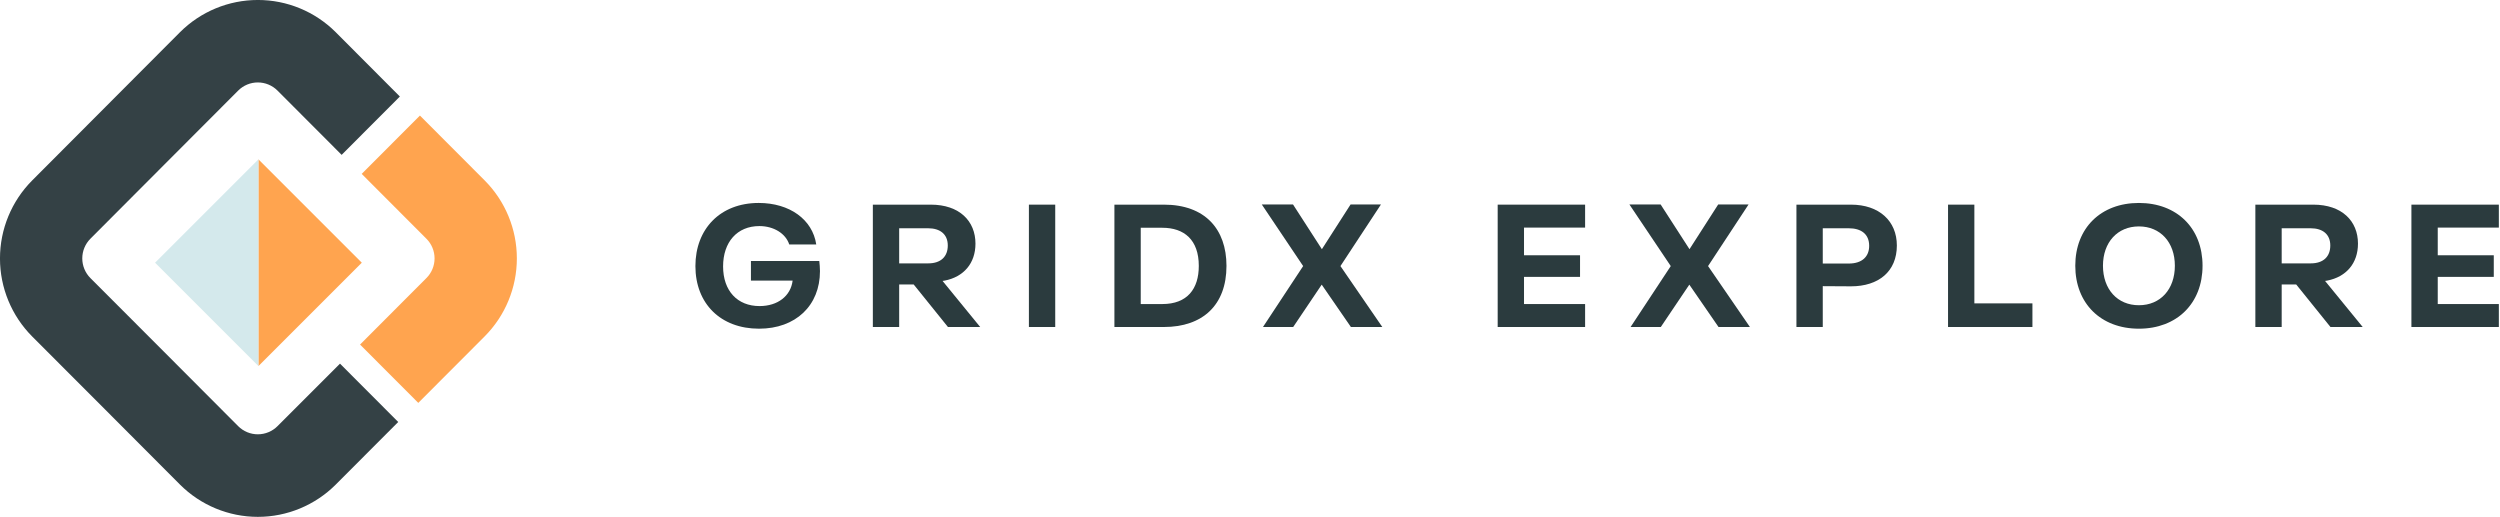
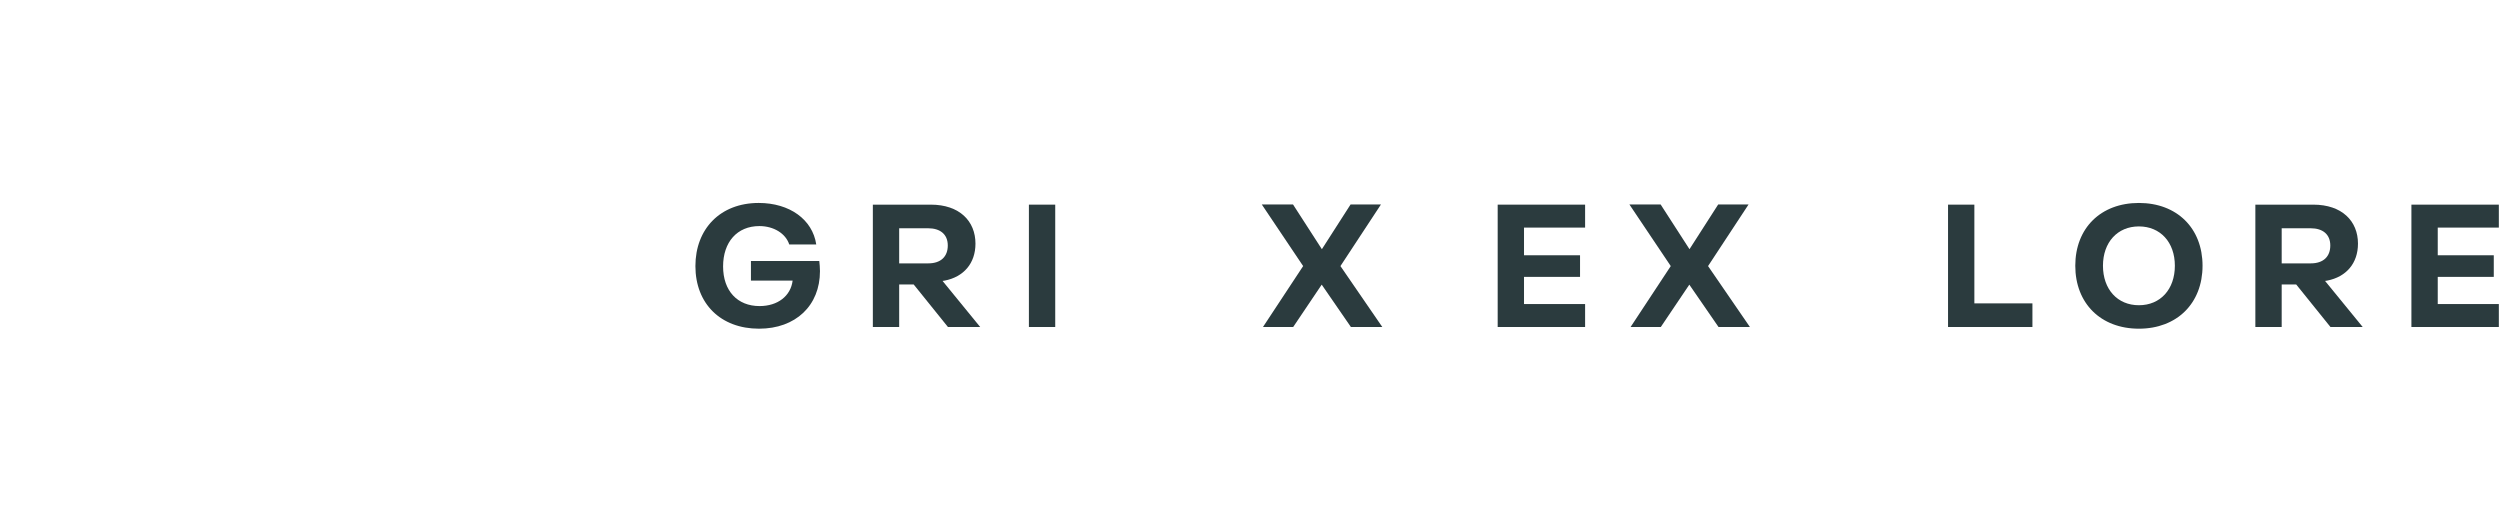
<svg xmlns="http://www.w3.org/2000/svg" width="237" height="49" viewBox="0 0 237 49" fill="none">
  <g clip-path="url(#clip0_431_299)">
-     <path d="M26.305 40.401C25.811 40.895 25.141 41.172 24.443 41.172C23.745 41.172 23.075 40.895 22.581 40.401L15.478 33.278L8.57 26.362C8.077 25.867 7.8 25.196 7.8 24.496C7.8 23.797 8.077 23.126 8.57 22.631L15.6 15.581L22.581 8.586C23.075 8.092 23.745 7.815 24.443 7.815C25.141 7.815 25.811 8.092 26.305 8.586L32.388 14.681L37.907 9.151L31.83 3.056C29.87 1.097 27.214 -0.002 24.446 -0.002C21.677 -0.002 19.022 1.097 17.061 3.056L10.081 10.056L3.05 17.106C1.096 19.069 -0.002 21.729 -0.002 24.502C-0.002 27.275 1.096 29.935 3.05 31.898L9.958 38.814L17.061 45.937C19.021 47.897 21.677 48.998 24.446 48.998C27.215 48.998 29.87 47.897 31.83 45.937L37.751 40.004L32.232 34.474L26.305 40.401Z" fill="#344145" />
    <path d="M40.422 22.63C40.668 22.875 40.863 23.166 40.995 23.486C41.128 23.806 41.197 24.149 41.197 24.496C41.197 24.843 41.128 25.186 40.995 25.507C40.863 25.827 40.668 26.118 40.422 26.362L34.133 32.664L39.653 38.194L45.942 31.893C47.899 29.931 48.998 27.27 48.998 24.496C48.998 21.722 47.899 19.062 45.942 17.1L39.809 10.955L34.289 16.485L40.422 22.63Z" fill="#FFA44F" />
    <path d="M30.031 20.638L28.515 19.122L24.498 15.106V34.703L34.298 24.904L30.031 20.638Z" fill="#FFA44F" />
    <path d="M14.699 24.904L24.498 34.703V15.106L14.699 24.904Z" fill="#D4E9EC" />
  </g>
  <path d="M228.602 31V19.4H236.89V21.576H231.098V24.2H236.41V26.248H231.098V28.824H236.89V31H228.602Z" fill="#2B3B3E" />
  <path d="M220.416 26.632L223.984 31H220.928L217.68 26.968H216.304V31H213.808V19.4H219.296C222.032 19.4 223.536 20.968 223.536 23.096C223.536 24.968 222.416 26.248 220.624 26.6L220.416 26.632ZM216.304 24.968H219.056C220.288 24.968 220.912 24.296 220.912 23.272C220.912 22.2 220.176 21.64 219.056 21.64H216.304V24.968Z" fill="#2B3B3E" />
  <path d="M196.737 25.192C196.737 21.624 199.153 19.24 202.769 19.24C206.369 19.24 208.801 21.624 208.801 25.192C208.801 28.76 206.369 31.16 202.769 31.16C199.153 31.16 196.737 28.76 196.737 25.192ZM199.361 25.192C199.361 27.432 200.737 28.936 202.769 28.936C204.801 28.936 206.177 27.432 206.177 25.192C206.177 22.968 204.801 21.464 202.769 21.464C200.737 21.464 199.361 22.968 199.361 25.192Z" fill="#2B3B3E" />
  <path d="M184.674 31V19.4H187.17V28.76H192.674V31H184.674Z" fill="#2B3B3E" />
-   <path d="M170.302 31V19.4H175.47C178.142 19.4 179.822 20.952 179.822 23.272C179.822 25.736 178.094 27.144 175.47 27.144L172.798 27.128V31H170.302ZM172.798 24.984H175.262C176.542 24.984 177.198 24.312 177.198 23.304C177.198 22.184 176.43 21.64 175.262 21.64H172.798V24.984Z" fill="#2B3B3E" />
  <path d="M154.58 31L158.388 25.224L154.468 19.384H157.428L160.164 23.624L162.884 19.384H165.764L161.924 25.224L165.892 31H162.916L160.148 26.984L157.444 31H154.58Z" fill="#2B3B3E" />
  <path d="M141.98 31V19.4H150.268V21.576H144.476V24.2H149.788V26.248H144.476V28.824H150.268V31H141.98Z" fill="#2B3B3E" />
  <path d="M119.73 31L123.538 25.224L119.618 19.384H122.578L125.314 23.624L128.034 19.384H130.914L127.074 25.224L131.042 31H128.066L125.298 26.984L122.594 31H119.73Z" fill="#2B3B3E" />
-   <path d="M105.646 31V19.4H110.334C114.238 19.4 116.27 21.72 116.27 25.208C116.27 28.92 114.014 31 110.334 31H105.646ZM108.142 28.824H110.19C112.558 28.824 113.646 27.384 113.646 25.208C113.646 22.728 112.254 21.592 110.19 21.592H108.142V28.824Z" fill="#2B3B3E" />
  <path d="M100.036 31H97.54V19.4H100.036V31Z" fill="#2B3B3E" />
  <path d="M89.354 26.632L92.922 31H89.866L86.618 26.968H85.242V31H82.746V19.4H88.234C90.97 19.4 92.474 20.968 92.474 23.096C92.474 24.968 91.354 26.248 89.562 26.6L89.354 26.632ZM85.242 24.968H87.994C89.226 24.968 89.85 24.296 89.85 23.272C89.85 22.2 89.114 21.64 87.994 21.64H85.242V24.968Z" fill="#2B3B3E" />
  <path d="M77.669 24.744C77.701 25.064 77.733 25.352 77.733 25.704C77.733 28.968 75.429 31.16 71.957 31.16C68.325 31.16 65.925 28.792 65.925 25.224C65.925 21.704 68.277 19.24 71.925 19.24C74.853 19.24 77.029 20.808 77.381 23.176H74.821C74.485 22.136 73.349 21.432 71.989 21.432C69.877 21.432 68.549 22.952 68.549 25.256C68.549 27.576 69.909 29.016 72.005 29.016C73.733 29.016 74.965 28.056 75.141 26.6H71.189V24.744H77.669Z" fill="#2B3B3E" />
  <defs>
    <clipPath id="clip0_431_299">
-       <rect width="49" height="49" fill="white" />
-     </clipPath>
+       </clipPath>
  </defs>
</svg>